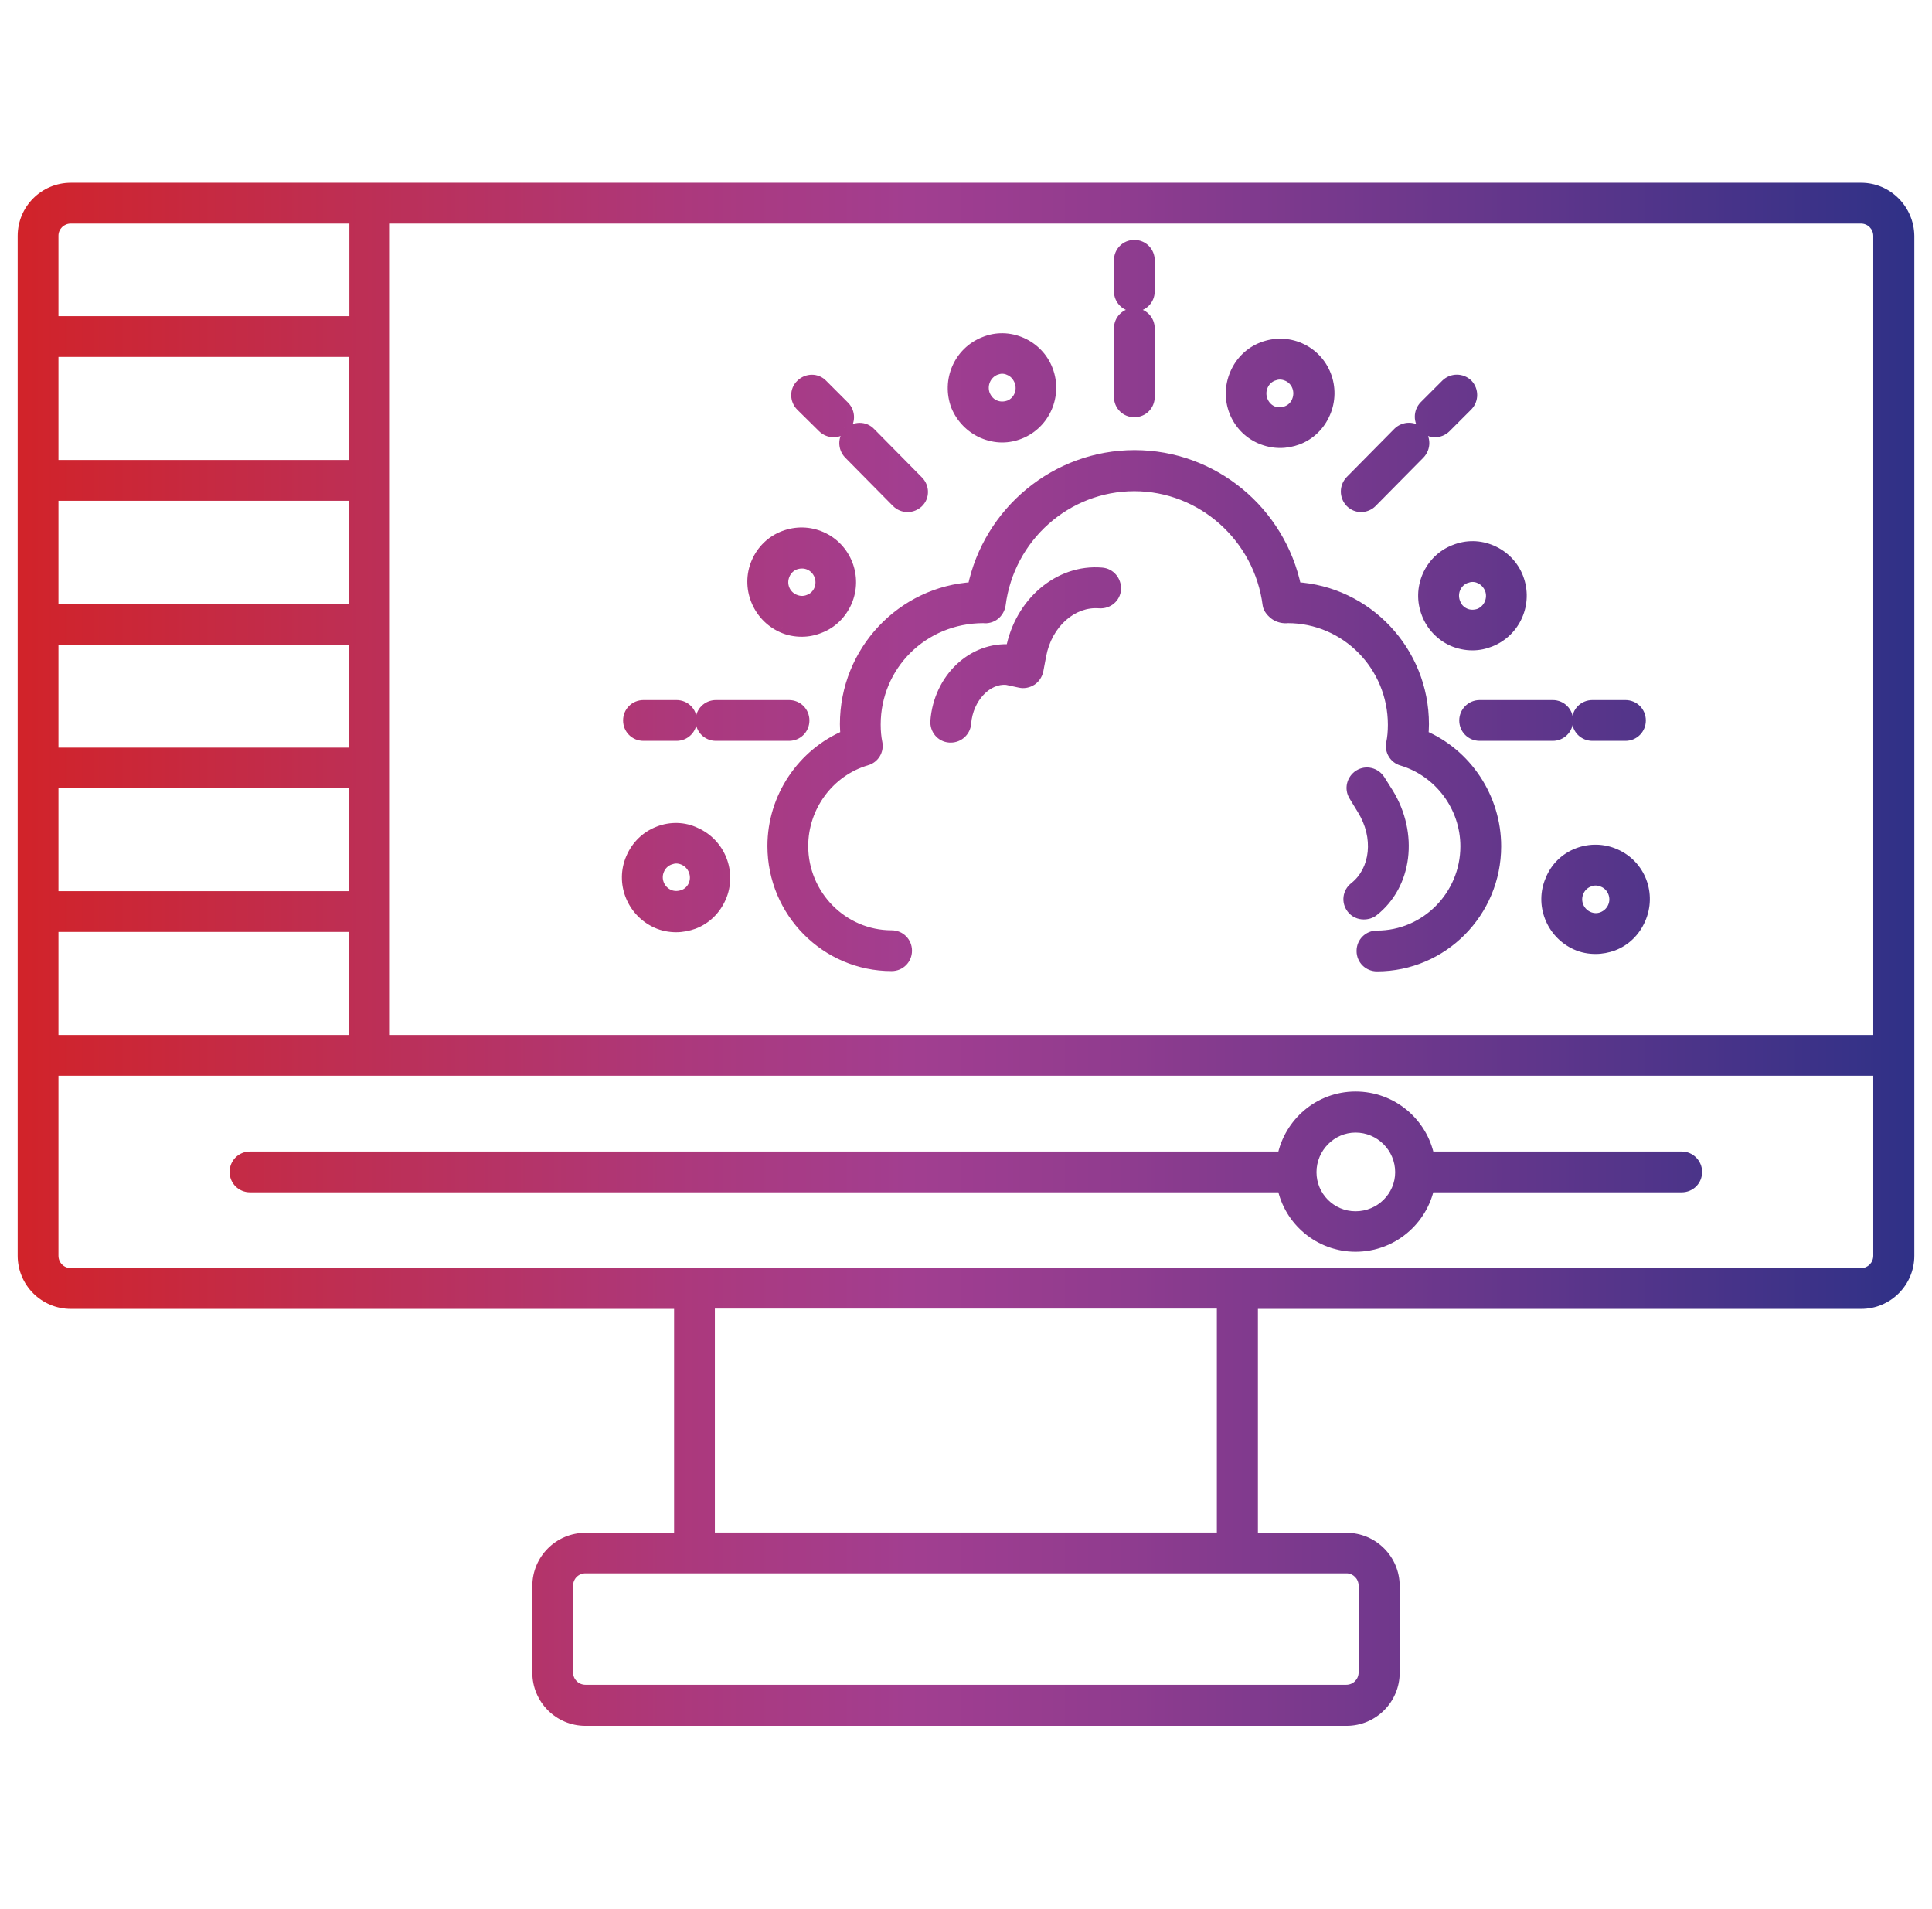
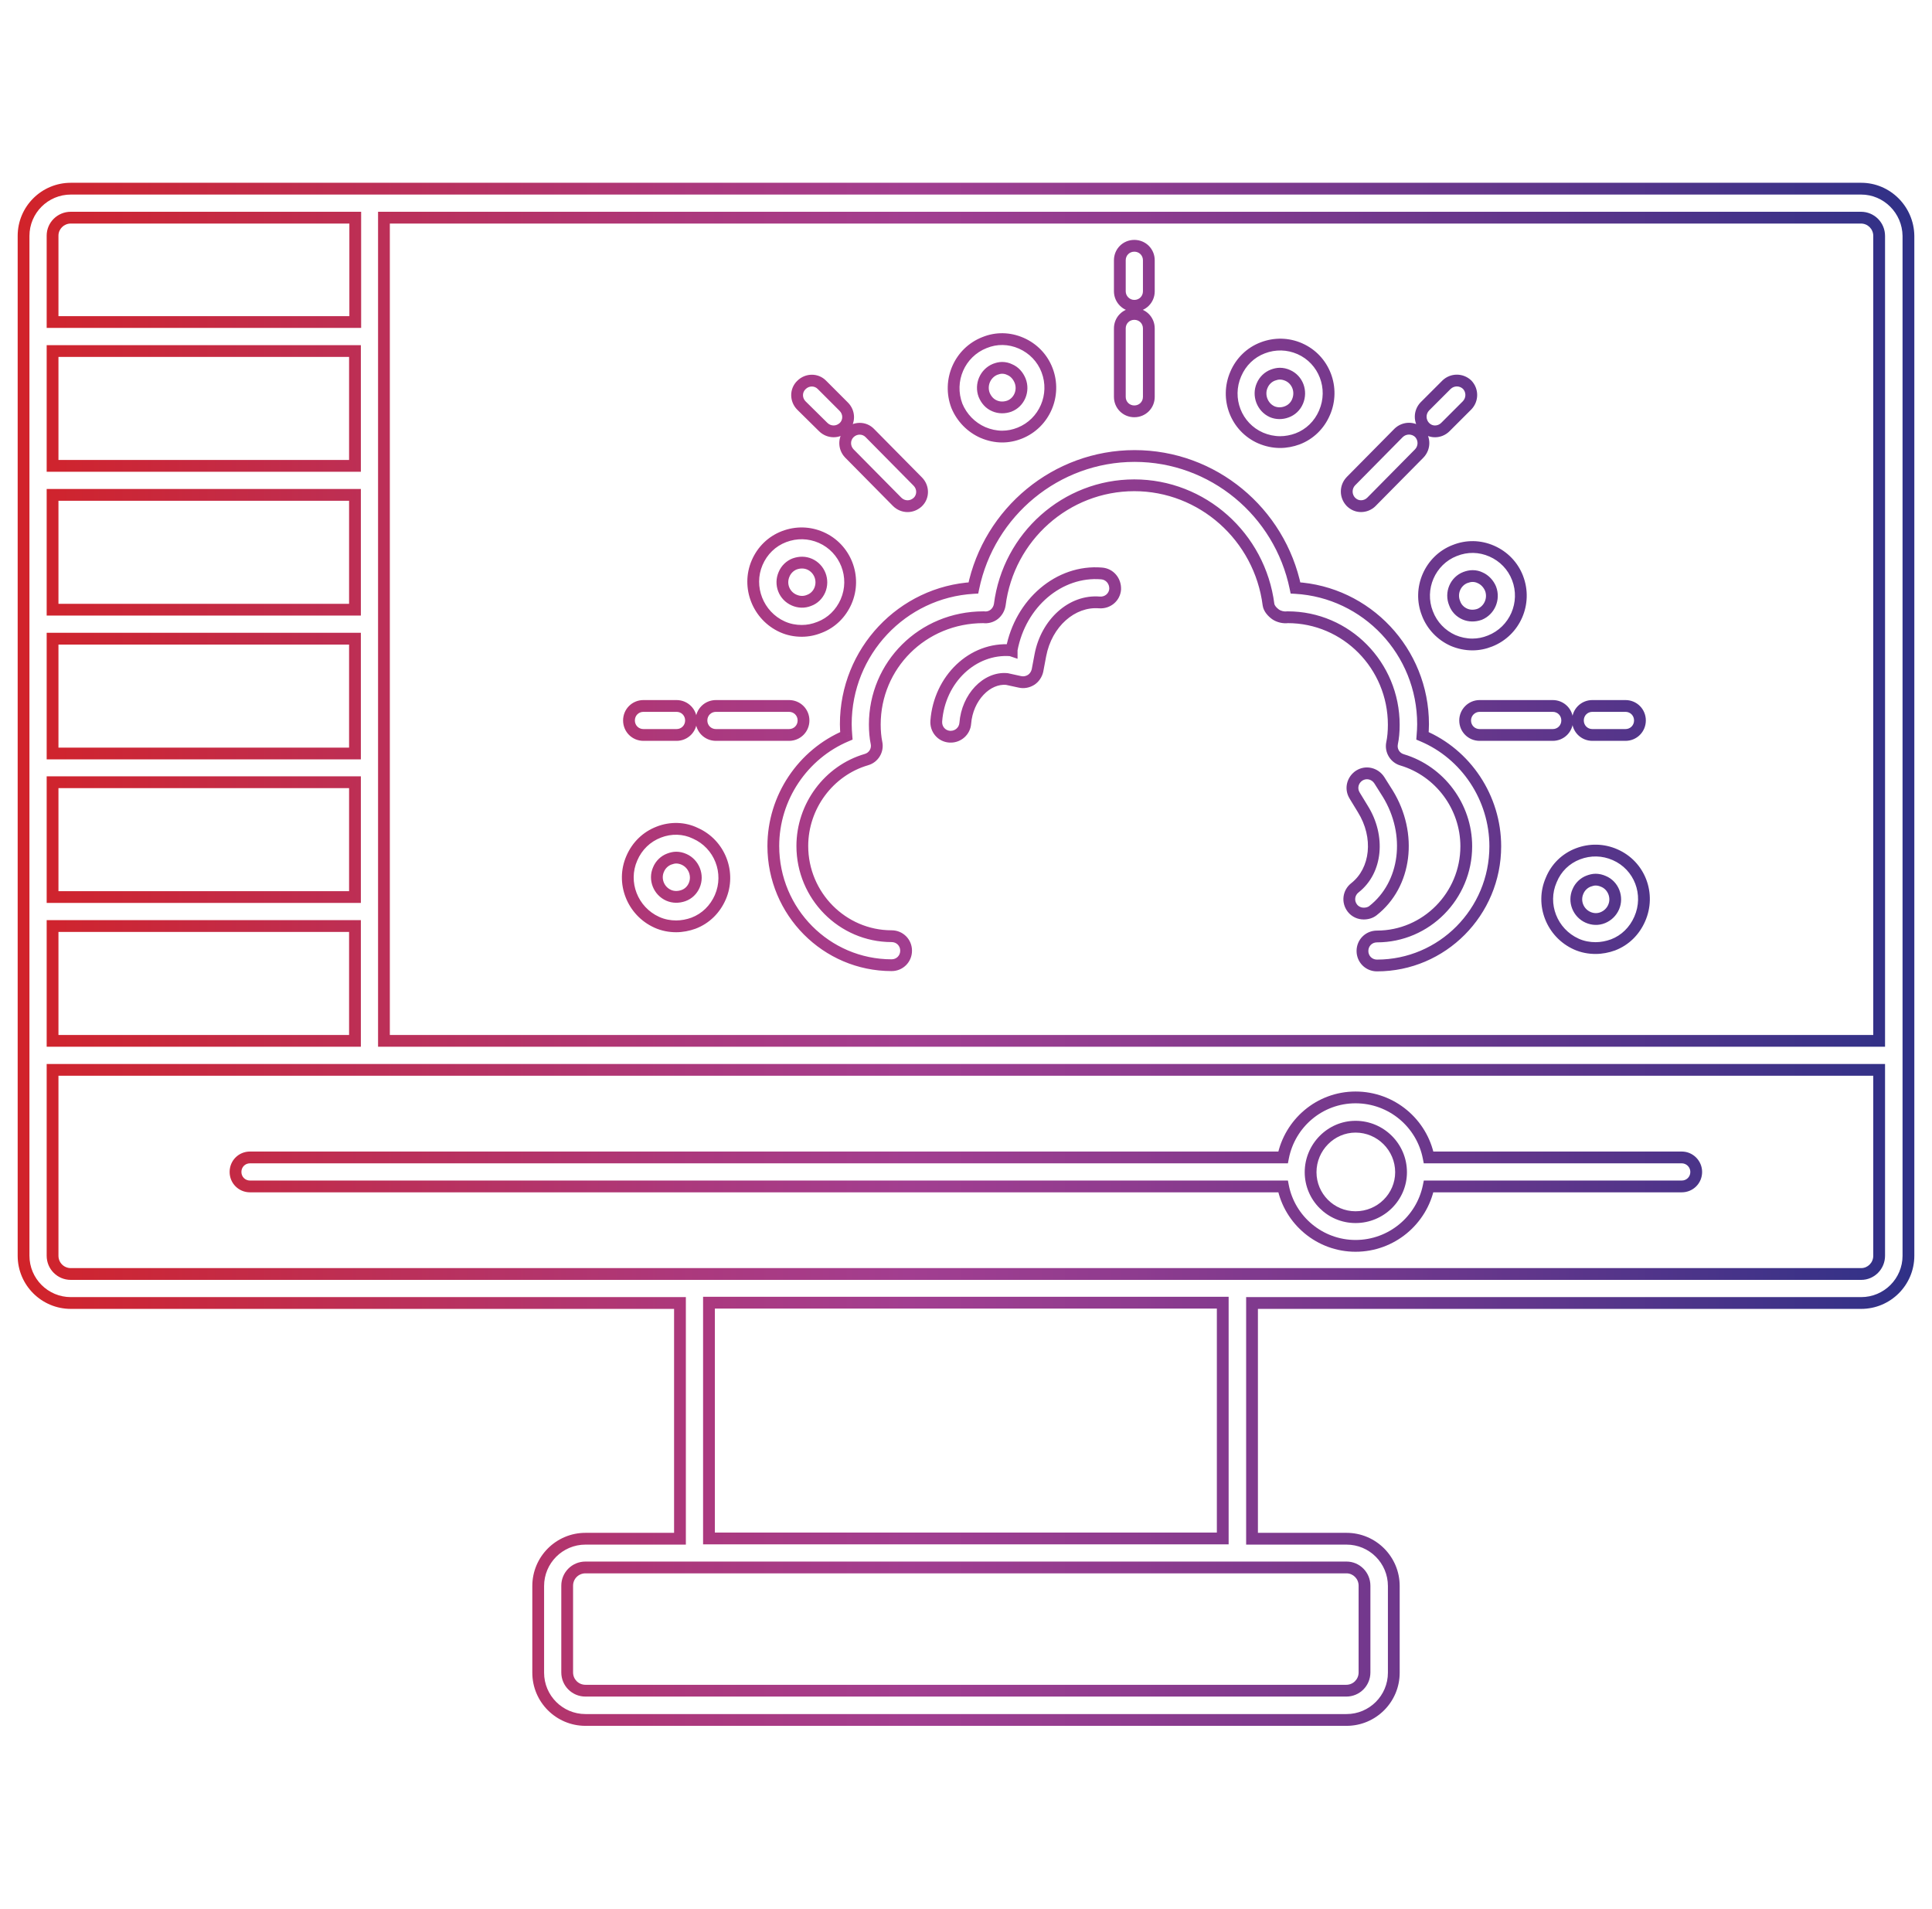
<svg xmlns="http://www.w3.org/2000/svg" width="82" height="81" viewBox="0 0 82 81" fill="none">
-   <path fill-rule="evenodd" clip-rule="evenodd" d="M78.994 8.007H3.006C1.898 8.007 1 8.905 1 10.012V53.292C1 54.4 1.898 55.298 3.006 55.298H28.86V65.302H24.849C23.741 65.302 22.843 66.201 22.843 67.308V70.988C22.843 72.095 23.741 72.993 24.849 72.993H57.151C58.259 72.993 59.157 72.095 59.157 70.988V67.308C59.157 66.201 58.259 65.302 57.151 65.302H53.14V55.298H78.994C80.102 55.298 81 54.4 81 53.292V10.012C80.988 8.905 80.089 8.007 78.994 8.007ZM79.757 10.012V44.173H16.296V9.237H78.982C79.413 9.237 79.757 9.582 79.757 10.012ZM15.066 25.875H2.231V21.002H15.066V25.875ZM15.066 27.105V31.978H2.231V27.105H15.066ZM15.066 33.197V38.07H2.231V33.197H15.066ZM15.066 19.771H2.231V14.898H15.066V19.771ZM2.231 39.3H15.066V44.173H2.231V39.3ZM3.006 9.237H15.078V13.667H2.231V10C2.231 9.582 2.575 9.237 3.006 9.237ZM57.914 67.296V70.975C57.914 71.406 57.57 71.751 57.139 71.751H24.849C24.418 71.751 24.073 71.406 24.073 70.975V67.296C24.073 66.865 24.418 66.521 24.849 66.521H57.151C57.57 66.521 57.914 66.865 57.914 67.296ZM51.897 65.29H30.091V55.285H51.897V65.29ZM78.994 54.067H3.006C2.575 54.067 2.231 53.723 2.231 53.292V45.404H79.757V53.292C79.757 53.723 79.412 54.067 78.994 54.067ZM71.377 49.12H60.635C60.352 47.668 59.072 46.573 57.533 46.573C56.008 46.573 54.74 47.668 54.457 49.12H10.611C10.267 49.12 9.996 49.391 9.996 49.736C9.996 50.08 10.267 50.351 10.611 50.351H54.457C54.74 51.791 56.02 52.873 57.533 52.873C59.059 52.873 60.339 51.791 60.635 50.351H71.377C71.722 50.351 71.993 50.08 71.993 49.736C71.993 49.403 71.722 49.12 71.377 49.12ZM57.533 51.655C56.475 51.655 55.626 50.794 55.626 49.748C55.626 48.69 56.487 47.816 57.533 47.816C58.592 47.816 59.465 48.677 59.465 49.748C59.465 50.794 58.604 51.655 57.533 51.655ZM60.399 30.735C60.399 30.908 60.387 31.068 60.375 31.228C62.221 32.003 63.464 33.861 63.464 35.916C63.464 38.709 61.212 40.974 58.443 40.974C58.098 40.974 57.827 40.703 57.827 40.358C57.827 40.014 58.098 39.743 58.443 39.743C60.535 39.743 62.233 38.02 62.233 35.916C62.233 34.23 61.113 32.729 59.513 32.249C59.206 32.163 59.021 31.855 59.083 31.547C59.132 31.314 59.156 31.043 59.156 30.76C59.156 28.237 57.138 26.195 54.653 26.195C54.492 26.219 54.271 26.17 54.136 26.072C54 25.973 53.865 25.825 53.84 25.665C53.471 22.773 51.022 20.595 48.143 20.595C45.251 20.595 42.802 22.773 42.433 25.665C42.408 25.825 42.322 25.973 42.199 26.072C42.076 26.17 41.904 26.219 41.744 26.195C39.147 26.195 37.129 28.237 37.129 30.748C37.129 31.031 37.154 31.301 37.203 31.535C37.264 31.843 37.08 32.151 36.772 32.237C35.172 32.704 34.053 34.218 34.053 35.904C34.053 38.008 35.751 39.731 37.843 39.731C38.187 39.731 38.458 40.002 38.458 40.346C38.458 40.691 38.187 40.962 37.843 40.962C35.074 40.962 32.822 38.697 32.822 35.904C32.822 33.849 34.077 32.003 35.923 31.228C35.911 31.068 35.898 30.908 35.898 30.735C35.898 27.647 38.298 25.124 41.313 24.952C41.977 21.727 44.833 19.352 48.155 19.352C51.478 19.352 54.32 21.715 54.985 24.952C58 25.124 60.399 27.647 60.399 30.735ZM46.753 24.336C44.956 24.189 43.307 25.592 42.938 27.573V27.61L42.901 27.597C41.289 27.474 39.874 28.816 39.739 30.6C39.714 30.945 39.96 31.24 40.305 31.265H40.354C40.674 31.265 40.944 31.018 40.969 30.698C41.055 29.591 41.88 28.742 42.729 28.816L43.295 28.939C43.455 28.976 43.627 28.939 43.763 28.853C43.898 28.767 43.996 28.619 44.033 28.459L44.156 27.807C44.415 26.441 45.498 25.468 46.667 25.567C47.011 25.592 47.307 25.346 47.331 25.001C47.343 24.656 47.097 24.361 46.753 24.336ZM58.899 33.676C59.957 35.399 59.686 37.541 58.271 38.648C58.16 38.734 58.025 38.771 57.877 38.771C57.705 38.771 57.52 38.697 57.397 38.537C57.188 38.267 57.237 37.885 57.508 37.676C58.431 36.95 58.579 35.51 57.84 34.329L57.496 33.763C57.311 33.467 57.41 33.098 57.693 32.913C57.988 32.729 58.357 32.827 58.542 33.11L58.899 33.676ZM48.144 17.457C48.489 17.457 48.76 17.187 48.76 16.842V13.938C48.76 13.593 48.489 13.323 48.144 13.323C47.8 13.323 47.529 13.593 47.529 13.938V16.842C47.529 17.187 47.8 17.457 48.144 17.457ZM48.76 12.363C48.76 12.707 48.489 12.978 48.144 12.978C47.8 12.978 47.529 12.695 47.529 12.363V11.046C47.529 10.701 47.8 10.431 48.144 10.431C48.489 10.431 48.76 10.701 48.76 11.046V12.363ZM36.047 19.242L38.078 21.297C38.201 21.42 38.361 21.482 38.521 21.482C38.681 21.482 38.828 21.42 38.952 21.309C39.198 21.075 39.198 20.682 38.952 20.436L36.921 18.38C36.687 18.134 36.294 18.134 36.047 18.38C35.814 18.614 35.814 18.996 36.047 19.242ZM35.382 18.306C35.222 18.306 35.062 18.245 34.939 18.122L34.016 17.211C33.77 16.965 33.77 16.571 34.016 16.338C34.262 16.091 34.656 16.091 34.89 16.338L35.813 17.261C36.059 17.507 36.059 17.9 35.813 18.134C35.69 18.245 35.542 18.306 35.382 18.306ZM30.387 31.191H33.488C33.833 31.191 34.104 30.92 34.104 30.575C34.104 30.231 33.833 29.96 33.488 29.96H30.387C30.043 29.96 29.772 30.231 29.772 30.575C29.772 30.92 30.043 31.191 30.387 31.191ZM28.714 31.191H27.311C26.966 31.191 26.696 30.92 26.696 30.575C26.696 30.231 26.966 29.96 27.311 29.96H28.714C29.058 29.96 29.329 30.231 29.329 30.575C29.329 30.92 29.058 31.191 28.714 31.191ZM62.185 30.575C62.185 30.92 62.456 31.191 62.801 31.191H65.902C66.246 31.191 66.517 30.92 66.517 30.575C66.517 30.231 66.246 29.96 65.902 29.96H62.801C62.456 29.96 62.185 30.243 62.185 30.575ZM68.989 31.191H67.586C67.241 31.191 66.971 30.92 66.971 30.575C66.971 30.231 67.241 29.96 67.586 29.96H68.989C69.333 29.96 69.604 30.231 69.604 30.575C69.604 30.92 69.333 31.191 68.989 31.191ZM57.766 21.481C57.926 21.481 58.086 21.42 58.209 21.297L60.239 19.242C60.473 18.996 60.473 18.614 60.239 18.368C59.993 18.134 59.612 18.134 59.365 18.368L57.335 20.423C57.101 20.669 57.101 21.051 57.335 21.297C57.458 21.42 57.606 21.481 57.766 21.481ZM61.348 18.122C61.225 18.245 61.065 18.307 60.905 18.307C60.745 18.307 60.597 18.245 60.474 18.122C60.24 17.876 60.24 17.494 60.474 17.248L61.397 16.325C61.643 16.092 62.025 16.092 62.271 16.325C62.504 16.572 62.504 16.953 62.271 17.199L61.348 18.122ZM33.204 26.601C33.475 26.724 33.758 26.773 34.029 26.773C34.287 26.773 34.533 26.724 34.779 26.625C35.296 26.428 35.69 26.035 35.912 25.53C36.367 24.484 35.887 23.266 34.853 22.811C34.349 22.589 33.795 22.577 33.278 22.774C32.761 22.971 32.355 23.364 32.134 23.881C31.691 24.915 32.171 26.133 33.204 26.601ZM33.278 24.373C33.364 24.164 33.537 24.004 33.733 23.93C33.943 23.857 34.164 23.857 34.361 23.943C34.779 24.127 34.976 24.619 34.792 25.05C34.706 25.247 34.546 25.407 34.337 25.481C34.127 25.567 33.906 25.555 33.709 25.469C33.278 25.284 33.094 24.792 33.278 24.373ZM61.667 27.179C61.175 26.957 60.781 26.551 60.584 26.035C60.166 24.976 60.695 23.77 61.741 23.364C62.258 23.155 62.811 23.167 63.316 23.389C63.82 23.61 64.214 24.017 64.411 24.533C64.817 25.592 64.3 26.785 63.242 27.204C62.996 27.302 62.75 27.351 62.491 27.351C62.208 27.351 61.925 27.29 61.667 27.179ZM62.504 24.447C62.393 24.447 62.294 24.472 62.196 24.509C61.778 24.669 61.556 25.161 61.741 25.604C61.815 25.813 61.974 25.973 62.171 26.059C62.368 26.145 62.59 26.145 62.799 26.072C63.217 25.899 63.427 25.419 63.267 24.989C63.181 24.779 63.02 24.607 62.824 24.521C62.725 24.472 62.614 24.447 62.504 24.447ZM53.508 18.59C53.767 18.7 54.05 18.762 54.333 18.762C54.579 18.762 54.837 18.713 55.071 18.627C55.588 18.43 55.994 18.036 56.215 17.519C56.671 16.473 56.203 15.255 55.169 14.799C54.665 14.578 54.111 14.566 53.594 14.762C53.077 14.959 52.671 15.353 52.45 15.87C51.995 16.916 52.462 18.134 53.508 18.59ZM53.57 16.362C53.656 16.153 53.828 15.993 54.025 15.919C54.123 15.882 54.222 15.858 54.32 15.858C54.431 15.858 54.542 15.882 54.653 15.931C55.071 16.116 55.255 16.608 55.071 17.039C54.985 17.248 54.812 17.408 54.603 17.482C54.406 17.556 54.185 17.556 53.988 17.47C53.582 17.285 53.385 16.781 53.57 16.362ZM42.533 18.528C42.262 18.528 41.979 18.466 41.721 18.356C41.216 18.134 40.822 17.728 40.613 17.224C40.207 16.153 40.724 14.959 41.782 14.541C42.287 14.332 42.84 14.344 43.345 14.566C43.849 14.787 44.243 15.193 44.44 15.71C44.846 16.768 44.329 17.962 43.283 18.38C43.037 18.479 42.791 18.528 42.533 18.528ZM42.533 15.611C42.434 15.611 42.336 15.636 42.237 15.673C41.819 15.845 41.61 16.325 41.77 16.756C41.856 16.965 42.004 17.137 42.213 17.224C42.41 17.31 42.631 17.31 42.84 17.236C43.259 17.076 43.468 16.584 43.296 16.153C43.21 15.944 43.062 15.771 42.853 15.685C42.754 15.636 42.644 15.611 42.533 15.611ZM27.962 35.313C27.445 35.51 27.039 35.904 26.817 36.421C26.362 37.454 26.842 38.673 27.876 39.14C28.146 39.263 28.429 39.313 28.7 39.313C28.946 39.313 29.205 39.263 29.438 39.177C29.955 38.98 30.349 38.587 30.571 38.082C31.026 37.036 30.546 35.818 29.512 35.362C29.032 35.129 28.466 35.116 27.962 35.313ZM29.463 37.578C29.377 37.774 29.217 37.934 29.008 38.008C28.799 38.082 28.577 38.082 28.38 37.996C27.962 37.811 27.765 37.319 27.949 36.901C28.036 36.691 28.208 36.532 28.405 36.458C28.503 36.421 28.602 36.396 28.7 36.396C28.811 36.396 28.922 36.421 29.032 36.47C29.451 36.654 29.648 37.159 29.463 37.578ZM66.972 36.236C67.489 36.039 68.043 36.051 68.547 36.273C69.593 36.728 70.061 37.947 69.593 39.005C69.372 39.509 68.978 39.903 68.461 40.1C68.228 40.186 67.969 40.235 67.723 40.235C67.452 40.235 67.169 40.186 66.898 40.063C65.865 39.596 65.385 38.377 65.84 37.344C66.049 36.827 66.455 36.433 66.972 36.236ZM68.031 38.943C68.24 38.857 68.4 38.697 68.486 38.5C68.671 38.082 68.474 37.577 68.055 37.405C67.944 37.356 67.834 37.331 67.723 37.331C67.624 37.331 67.526 37.356 67.428 37.393C67.231 37.467 67.058 37.627 66.972 37.836C66.788 38.254 66.985 38.746 67.403 38.931C67.6 39.017 67.821 39.029 68.031 38.943Z" fill="url(#paint0_linear_2645_15031)" />
  <path d="M28.86 55.298H29.11V55.048H28.86V55.298ZM28.86 65.302V65.552H29.11V65.302H28.86ZM53.14 65.302H52.89V65.552H53.14V65.302ZM53.14 55.298V55.048H52.89V55.298H53.14ZM81 10.012H81.25L81.25 10.01L81 10.012ZM79.757 44.173V44.423H80.007V44.173H79.757ZM16.296 44.173H16.046V44.423H16.296V44.173ZM16.296 9.237V8.987H16.046V9.237H16.296ZM2.231 25.875H1.981V26.125H2.231V25.875ZM15.066 25.875V26.125H15.316V25.875H15.066ZM2.231 21.002V20.752H1.981V21.002H2.231ZM15.066 21.002H15.316V20.752H15.066V21.002ZM15.066 31.978V32.228H15.316V31.978H15.066ZM15.066 27.105H15.316V26.855H15.066V27.105ZM2.231 31.978H1.981V32.228H2.231V31.978ZM2.231 27.105V26.855H1.981V27.105H2.231ZM15.066 38.07V38.32H15.316V38.07H15.066ZM15.066 33.197H15.316V32.947H15.066V33.197ZM2.231 38.07H1.981V38.32H2.231V38.07ZM2.231 33.197V32.947H1.981V33.197H2.231ZM2.231 19.771H1.981V20.021H2.231V19.771ZM15.066 19.771V20.021H15.316V19.771H15.066ZM2.231 14.898V14.648H1.981V14.898H2.231ZM15.066 14.898H15.316V14.648H15.066V14.898ZM15.066 39.3H15.316V39.05H15.066V39.3ZM2.231 39.3V39.05H1.981V39.3H2.231ZM15.066 44.173V44.423H15.316V44.173H15.066ZM2.231 44.173H1.981V44.423H2.231V44.173ZM15.078 9.237H15.328V8.987H15.078V9.237ZM15.078 13.667V13.917H15.328V13.667H15.078ZM2.231 13.667H1.981V13.917H2.231V13.667ZM30.091 65.29H29.841V65.54H30.091V65.29ZM51.897 65.29V65.54H52.147V65.29H51.897ZM30.091 55.285V55.035H29.841V55.285H30.091ZM51.897 55.285H52.147V55.035H51.897V55.285ZM2.231 45.404V45.154H1.981V45.404H2.231ZM79.757 45.404H80.007V45.154H79.757V45.404ZM60.635 49.12L60.389 49.168L60.429 49.37H60.635V49.12ZM54.457 49.12V49.37H54.663L54.702 49.168L54.457 49.12ZM54.457 50.351L54.702 50.303L54.663 50.101H54.457V50.351ZM60.635 50.351V50.101H60.431L60.39 50.301L60.635 50.351ZM60.375 31.228L60.125 31.208L60.112 31.388L60.278 31.458L60.375 31.228ZM59.513 32.249L59.585 32.01L59.581 32.008L59.513 32.249ZM59.083 31.547L58.838 31.496L58.837 31.498L59.083 31.547ZM54.653 26.195V25.945H54.633L54.614 25.947L54.653 26.195ZM53.84 25.665L53.592 25.697L53.593 25.703L53.84 25.665ZM42.433 25.665L42.68 25.703L42.681 25.697L42.433 25.665ZM41.744 26.195L41.782 25.947L41.763 25.945H41.744V26.195ZM37.203 31.535L37.448 31.486L37.447 31.484L37.203 31.535ZM36.772 32.237L36.705 31.996L36.702 31.997L36.772 32.237ZM35.923 31.228L36.02 31.458L36.186 31.388L36.172 31.208L35.923 31.228ZM41.313 24.952L41.327 25.201L41.519 25.19L41.558 25.002L41.313 24.952ZM54.985 24.952L54.74 25.002L54.779 25.19L54.971 25.201L54.985 24.952ZM42.938 27.573L42.692 27.527L42.688 27.55V27.573H42.938ZM46.753 24.336L46.732 24.586L46.735 24.586L46.753 24.336ZM42.938 27.61L42.859 27.847L43.188 27.957V27.61H42.938ZM42.901 27.597L42.98 27.36L42.951 27.351L42.92 27.348L42.901 27.597ZM39.739 30.6L39.489 30.581L39.489 30.582L39.739 30.6ZM40.305 31.265L40.287 31.514L40.296 31.515H40.305V31.265ZM40.969 30.698L40.72 30.679L40.72 30.679L40.969 30.698ZM42.729 28.816L42.782 28.571L42.766 28.568L42.751 28.567L42.729 28.816ZM43.295 28.939L43.351 28.695L43.348 28.695L43.295 28.939ZM43.763 28.853L43.897 29.064L43.897 29.064L43.763 28.853ZM44.033 28.459L44.277 28.515L44.279 28.505L44.033 28.459ZM44.156 27.807L43.911 27.76L43.911 27.76L44.156 27.807ZM46.667 25.567L46.646 25.816L46.649 25.816L46.667 25.567ZM47.331 25.001L47.581 25.019L47.581 25.01L47.331 25.001ZM58.271 38.648L58.425 38.845L58.425 38.845L58.271 38.648ZM58.899 33.676L59.112 33.546L59.11 33.543L58.899 33.676ZM57.397 38.537L57.596 38.385L57.595 38.384L57.397 38.537ZM57.508 37.676L57.661 37.874L57.663 37.872L57.508 37.676ZM57.84 34.329L57.627 34.459L57.628 34.461L57.84 34.329ZM57.496 33.763L57.709 33.633L57.708 33.63L57.496 33.763ZM57.693 32.913L57.56 32.702L57.556 32.704L57.693 32.913ZM58.542 33.11L58.753 32.977L58.751 32.974L58.542 33.11ZM38.078 21.297L37.9 21.473L37.901 21.474L38.078 21.297ZM36.047 19.242L35.866 19.414L35.87 19.418L36.047 19.242ZM38.952 21.309L39.119 21.495L39.124 21.49L38.952 21.309ZM38.952 20.436L38.774 20.611L38.775 20.612L38.952 20.436ZM36.921 18.38L36.74 18.553L36.743 18.556L36.921 18.38ZM36.047 18.38L35.871 18.204L36.047 18.38ZM34.939 18.122L35.116 17.945L35.115 17.944L34.939 18.122ZM34.016 17.211L33.839 17.388L33.84 17.389L34.016 17.211ZM34.016 16.338L34.188 16.519L34.193 16.514L34.016 16.338ZM34.89 16.338L34.709 16.51L34.713 16.514L34.89 16.338ZM35.813 17.261L35.636 17.437L35.813 17.261ZM35.813 18.134L35.98 18.32L35.985 18.316L35.813 18.134ZM58.209 21.297L58.386 21.474L58.386 21.473L58.209 21.297ZM60.239 19.242L60.417 19.418L60.42 19.414L60.239 19.242ZM60.239 18.368L60.421 18.196L60.411 18.187L60.239 18.368ZM59.365 18.368L59.193 18.187L59.188 18.192L59.365 18.368ZM57.335 20.423L57.157 20.247L57.154 20.251L57.335 20.423ZM57.335 21.297L57.154 21.469L57.158 21.474L57.335 21.297ZM61.348 18.122L61.171 17.945L61.348 18.122ZM60.474 18.122L60.293 18.294L60.297 18.299L60.474 18.122ZM60.474 17.248L60.297 17.072L60.293 17.076L60.474 17.248ZM61.397 16.325L61.225 16.144L61.22 16.149L61.397 16.325ZM62.271 16.325L62.452 16.153L62.443 16.144L62.271 16.325ZM62.271 17.199L62.447 17.376L62.452 17.371L62.271 17.199ZM33.204 26.601L33.308 26.373L33.307 26.373L33.204 26.601ZM34.779 26.625L34.691 26.392L34.687 26.393L34.779 26.625ZM35.912 25.53L36.141 25.631L36.141 25.63L35.912 25.53ZM34.853 22.811L34.954 22.582L34.954 22.582L34.853 22.811ZM33.278 22.774L33.189 22.54L33.278 22.774ZM33.733 23.93L33.65 23.695L33.646 23.696L33.733 23.93ZM33.278 24.373L33.507 24.474L33.509 24.468L33.278 24.373ZM34.361 23.943L34.462 23.714L34.461 23.714L34.361 23.943ZM34.792 25.05L35.021 25.15L35.022 25.149L34.792 25.05ZM34.337 25.481L34.253 25.245L34.241 25.25L34.337 25.481ZM33.709 25.469L33.809 25.239L33.807 25.239L33.709 25.469ZM60.584 26.035L60.818 25.946L60.816 25.943L60.584 26.035ZM61.667 27.179L61.564 27.407L61.568 27.409L61.667 27.179ZM61.741 23.364L61.831 23.597L61.834 23.596L61.741 23.364ZM63.316 23.389L63.416 23.16V23.16L63.316 23.389ZM64.411 24.533L64.177 24.622L64.178 24.623L64.411 24.533ZM63.242 27.204L63.15 26.971L63.149 26.971L63.242 27.204ZM62.196 24.509L62.108 24.275L62.107 24.275L62.196 24.509ZM61.741 25.604L61.977 25.521L61.971 25.508L61.741 25.604ZM62.171 26.059L62.272 25.83V25.83L62.171 26.059ZM62.799 26.072L62.882 26.308L62.894 26.303L62.799 26.072ZM63.267 24.989L63.501 24.901L63.498 24.893L63.267 24.989ZM62.824 24.521L62.712 24.745L62.723 24.75L62.824 24.521ZM53.508 18.59L53.408 18.819L53.41 18.819L53.508 18.59ZM55.071 18.627L55.157 18.861L55.16 18.86L55.071 18.627ZM56.215 17.519L55.986 17.419L55.986 17.421L56.215 17.519ZM55.169 14.799L55.27 14.571L55.27 14.57L55.169 14.799ZM53.594 14.762L53.683 14.996H53.683L53.594 14.762ZM52.45 15.87L52.679 15.97L52.68 15.969L52.45 15.87ZM54.025 15.919L53.937 15.685L54.025 15.919ZM53.57 16.362L53.798 16.463L53.801 16.457L53.57 16.362ZM54.653 15.931L54.551 16.16L54.552 16.16L54.653 15.931ZM55.071 17.039L54.841 16.941L54.84 16.944L55.071 17.039ZM54.603 17.482L54.52 17.246L54.516 17.248L54.603 17.482ZM53.988 17.47L53.885 17.697L53.888 17.699L53.988 17.47ZM41.721 18.356L41.62 18.585L41.622 18.585L41.721 18.356ZM40.613 17.224L40.379 17.312L40.382 17.319L40.613 17.224ZM41.782 14.541L41.874 14.774L41.878 14.772L41.782 14.541ZM43.345 14.566L43.245 14.794L43.345 14.566ZM44.44 15.71L44.207 15.799L44.207 15.8L44.44 15.71ZM43.283 18.38L43.191 18.148H43.191L43.283 18.38ZM42.237 15.673L42.15 15.439L42.142 15.442L42.237 15.673ZM41.77 16.756L41.535 16.843L41.539 16.851L41.77 16.756ZM42.213 17.224L42.313 16.994L42.308 16.992L42.213 17.224ZM42.84 17.236L42.924 17.472L42.93 17.469L42.84 17.236ZM43.296 16.153L43.528 16.06L43.527 16.058L43.296 16.153ZM42.853 15.685L42.741 15.909L42.749 15.913L42.758 15.916L42.853 15.685ZM26.817 36.421L27.046 36.522L27.047 36.519L26.817 36.421ZM27.962 35.313L28.051 35.547L28.053 35.546L27.962 35.313ZM27.876 39.14L27.979 38.913L27.979 38.913L27.876 39.14ZM29.438 39.177L29.525 39.412L29.527 39.411L29.438 39.177ZM30.571 38.082L30.799 38.182L30.8 38.182L30.571 38.082ZM29.512 35.362L29.403 35.587L29.412 35.591L29.512 35.362ZM29.008 38.008L29.091 38.244L29.008 38.008ZM29.463 37.578L29.234 37.477L29.234 37.477L29.463 37.578ZM28.38 37.996L28.279 38.225L28.28 38.225L28.38 37.996ZM27.949 36.901L28.178 37.002L28.181 36.996L27.949 36.901ZM28.405 36.458L28.317 36.224L28.317 36.224L28.405 36.458ZM29.032 36.47L28.931 36.698L28.931 36.699L29.032 36.47ZM68.547 36.273L68.447 36.502L68.448 36.502L68.547 36.273ZM66.972 36.236L67.061 36.47L66.972 36.236ZM69.593 39.005L69.365 38.904L69.365 38.904L69.593 39.005ZM68.461 40.1L68.548 40.335L68.55 40.334L68.461 40.1ZM66.898 40.063L67.002 39.836L67.001 39.835L66.898 40.063ZM65.84 37.344L66.069 37.444L66.072 37.437L65.84 37.344ZM68.486 38.5L68.257 38.399L68.257 38.4L68.486 38.5ZM68.031 38.943L67.935 38.712L67.935 38.712L68.031 38.943ZM68.055 37.405L67.954 37.634L67.96 37.636L68.055 37.405ZM67.428 37.393L67.515 37.627L67.428 37.393ZM66.972 37.836L67.201 37.937L67.203 37.931L66.972 37.836ZM67.403 38.931L67.302 39.16L67.303 39.16L67.403 38.931ZM3.006 8.257H78.994V7.757H3.006V8.257ZM1.25 10.012C1.25 9.043 2.036 8.257 3.006 8.257V7.757C1.76 7.757 0.75 8.767 0.75 10.012H1.25ZM1.25 53.292V10.012H0.75V53.292H1.25ZM3.006 55.048C2.036 55.048 1.25 54.261 1.25 53.292H0.75C0.75 54.538 1.76 55.548 3.006 55.548V55.048ZM28.86 55.048H3.006V55.548H28.86V55.048ZM29.11 65.302V55.298H28.61V65.302H29.11ZM24.849 65.552H28.86V65.052H24.849V65.552ZM23.093 67.308C23.093 66.339 23.879 65.552 24.849 65.552V65.052C23.603 65.052 22.593 66.063 22.593 67.308H23.093ZM23.093 70.988V67.308H22.593V70.988H23.093ZM24.849 72.743C23.879 72.743 23.093 71.957 23.093 70.988H22.593C22.593 72.233 23.603 73.243 24.849 73.243V72.743ZM57.151 72.743H24.849V73.243H57.151V72.743ZM58.907 70.988C58.907 71.957 58.121 72.743 57.151 72.743V73.243C58.397 73.243 59.407 72.233 59.407 70.988H58.907ZM58.907 67.308V70.988H59.407V67.308H58.907ZM57.151 65.552C58.121 65.552 58.907 66.339 58.907 67.308H59.407C59.407 66.063 58.397 65.052 57.151 65.052V65.552ZM53.14 65.552H57.151V65.052H53.14V65.552ZM52.89 55.298V65.302H53.39V55.298H52.89ZM78.994 55.048H53.14V55.548H78.994V55.048ZM80.75 53.292C80.75 54.261 79.964 55.048 78.994 55.048V55.548C80.24 55.548 81.25 54.538 81.25 53.292H80.75ZM80.75 10.012V53.292H81.25V10.012H80.75ZM78.994 8.257C79.95 8.257 80.739 9.042 80.75 10.015L81.25 10.01C81.236 8.768 80.229 7.757 78.994 7.757V8.257ZM80.007 44.173V10.012H79.507V44.173H80.007ZM16.296 44.423H79.757V43.923H16.296V44.423ZM16.046 9.237V44.173H16.546V9.237H16.046ZM78.982 8.987H16.296V9.487H78.982V8.987ZM80.007 10.012C80.007 9.444 79.551 8.987 78.982 8.987V9.487C79.275 9.487 79.507 9.72 79.507 10.012H80.007ZM2.231 26.125H15.066V25.625H2.231V26.125ZM1.981 21.002V25.875H2.481V21.002H1.981ZM15.066 20.752H2.231V21.252H15.066V20.752ZM15.316 25.875V21.002H14.816V25.875H15.316ZM15.316 31.978V27.105H14.816V31.978H15.316ZM2.231 32.228H15.066V31.728H2.231V32.228ZM1.981 27.105V31.978H2.481V27.105H1.981ZM15.066 26.855H2.231V27.355H15.066V26.855ZM15.316 38.07V33.197H14.816V38.07H15.316ZM2.231 38.32H15.066V37.82H2.231V38.32ZM1.981 33.197V38.07H2.481V33.197H1.981ZM15.066 32.947H2.231V33.447H15.066V32.947ZM2.231 20.021H15.066V19.521H2.231V20.021ZM1.981 14.898V19.771H2.481V14.898H1.981ZM15.066 14.648H2.231V15.148H15.066V14.648ZM15.316 19.771V14.898H14.816V19.771H15.316ZM15.066 39.05H2.231V39.55H15.066V39.05ZM15.316 44.173V39.3H14.816V44.173H15.316ZM2.231 44.423H15.066V43.923H2.231V44.423ZM1.981 39.3V44.173H2.481V39.3H1.981ZM15.078 8.987H3.006V9.487H15.078V8.987ZM15.328 13.667V9.237H14.828V13.667H15.328ZM2.231 13.917H15.078V13.417H2.231V13.917ZM1.981 10V13.667H2.481V10H1.981ZM3.006 8.987C2.44 8.987 1.981 9.441 1.981 10H2.481C2.481 9.722 2.711 9.487 3.006 9.487V8.987ZM58.164 70.975V67.296H57.664V70.975H58.164ZM57.139 72.001C57.708 72.001 58.164 71.544 58.164 70.975H57.664C57.664 71.268 57.432 71.501 57.139 71.501V72.001ZM24.849 72.001H57.139V71.501H24.849V72.001ZM23.823 70.975C23.823 71.544 24.28 72.001 24.849 72.001V71.501C24.556 71.501 24.323 71.268 24.323 70.975H23.823ZM23.823 67.296V70.975H24.323V67.296H23.823ZM24.849 66.271C24.28 66.271 23.823 66.727 23.823 67.296H24.323C24.323 67.003 24.556 66.771 24.849 66.771V66.271ZM57.151 66.271H24.849V66.771H57.151V66.271ZM58.164 67.296C58.164 66.73 57.71 66.271 57.151 66.271V66.771C57.429 66.771 57.664 67.001 57.664 67.296H58.164ZM30.091 65.54H51.897V65.04H30.091V65.54ZM29.841 55.285V65.29H30.341V55.285H29.841ZM51.897 55.035H30.091V55.535H51.897V55.035ZM52.147 65.29V55.285H51.647V65.29H52.147ZM3.006 54.317H78.994V53.817H3.006V54.317ZM1.981 53.292C1.981 53.861 2.437 54.317 3.006 54.317V53.817C2.713 53.817 2.481 53.585 2.481 53.292H1.981ZM1.981 45.404V53.292H2.481V45.404H1.981ZM79.757 45.154H2.231V45.654H79.757V45.154ZM80.007 53.292V45.404H79.507V53.292H80.007ZM78.994 54.317C79.553 54.317 80.007 53.858 80.007 53.292H79.507C79.507 53.587 79.272 53.817 78.994 53.817V54.317ZM60.635 49.37H71.377V48.87H60.635V49.37ZM57.533 46.823C58.95 46.823 60.129 47.831 60.389 49.168L60.88 49.072C60.574 47.505 59.193 46.323 57.533 46.323V46.823ZM54.702 49.168C54.963 47.83 56.131 46.823 57.533 46.823V46.323C55.884 46.323 54.517 47.507 54.212 49.072L54.702 49.168ZM10.611 49.37H54.457V48.87H10.611V49.37ZM10.246 49.736C10.246 49.529 10.405 49.37 10.611 49.37V48.87C10.129 48.87 9.746 49.253 9.746 49.736H10.246ZM10.611 50.101C10.405 50.101 10.246 49.942 10.246 49.736H9.746C9.746 50.218 10.129 50.601 10.611 50.601V50.101ZM54.457 50.101H10.611V50.601H54.457V50.101ZM57.533 52.623C56.141 52.623 54.963 51.626 54.702 50.303L54.212 50.399C54.518 51.955 55.899 53.123 57.533 53.123V52.623ZM60.39 50.301C60.118 51.626 58.939 52.623 57.533 52.623V53.123C59.18 53.123 60.561 51.955 60.88 50.401L60.39 50.301ZM71.377 50.101H60.635V50.601H71.377V50.101ZM71.743 49.736C71.743 49.942 71.584 50.101 71.377 50.101V50.601C71.86 50.601 72.243 50.218 72.243 49.736H71.743ZM71.377 49.37C71.581 49.37 71.743 49.538 71.743 49.736H72.243C72.243 49.269 71.863 48.87 71.377 48.87V49.37ZM55.376 49.748C55.376 50.931 56.336 51.905 57.533 51.905V51.405C56.614 51.405 55.876 50.657 55.876 49.748H55.376ZM57.533 47.566C56.346 47.566 55.376 48.555 55.376 49.748H55.876C55.876 48.825 56.629 48.066 57.533 48.066V47.566ZM59.715 49.748C59.715 48.538 58.729 47.566 57.533 47.566V48.066C58.455 48.066 59.215 48.816 59.215 49.748H59.715ZM57.533 51.905C58.74 51.905 59.715 50.934 59.715 49.748H59.215C59.215 50.654 58.468 51.405 57.533 51.405V51.905ZM60.624 31.247C60.636 31.088 60.649 30.919 60.649 30.735H60.149C60.149 30.897 60.138 31.047 60.125 31.208L60.624 31.247ZM63.714 35.916C63.714 33.761 62.411 31.812 60.471 30.997L60.278 31.458C62.03 32.194 63.214 33.961 63.214 35.916H63.714ZM58.443 41.224C61.351 41.224 63.714 38.846 63.714 35.916H63.214C63.214 38.573 61.072 40.724 58.443 40.724V41.224ZM57.577 40.358C57.577 40.841 57.96 41.224 58.443 41.224V40.724C58.236 40.724 58.077 40.565 58.077 40.358H57.577ZM58.443 39.493C57.96 39.493 57.577 39.876 57.577 40.358H58.077C58.077 40.152 58.236 39.993 58.443 39.993V39.493ZM61.983 35.916C61.983 37.885 60.394 39.493 58.443 39.493V39.993C60.675 39.993 62.483 38.156 62.483 35.916H61.983ZM59.441 32.488C60.935 32.937 61.983 34.34 61.983 35.916H62.483C62.483 34.12 61.291 32.521 59.585 32.01L59.441 32.488ZM58.837 31.498C58.751 31.933 59.011 32.368 59.446 32.49L59.581 32.008C59.4 31.958 59.292 31.777 59.328 31.597L58.837 31.498ZM58.906 30.76C58.906 31.03 58.883 31.283 58.838 31.496L59.327 31.599C59.381 31.345 59.406 31.056 59.406 30.76H58.906ZM54.653 26.445C56.997 26.445 58.906 28.372 58.906 30.76H59.406C59.406 28.102 57.279 25.945 54.653 25.945V26.445ZM53.989 26.274C54.09 26.347 54.212 26.395 54.328 26.423C54.444 26.45 54.572 26.46 54.691 26.442L54.614 25.947C54.573 25.954 54.51 25.952 54.442 25.936C54.373 25.92 54.317 25.894 54.283 25.869L53.989 26.274ZM53.593 25.703C53.633 25.964 53.837 26.163 53.989 26.274L54.283 25.869C54.164 25.783 54.096 25.686 54.087 25.627L53.593 25.703ZM48.143 20.845C50.894 20.845 53.239 22.928 53.592 25.697L54.088 25.634C53.703 22.619 51.15 20.345 48.143 20.345V20.845ZM42.681 25.697C43.034 22.928 45.379 20.845 48.143 20.845V20.345C45.123 20.345 42.57 22.619 42.185 25.634L42.681 25.697ZM42.355 26.267C42.527 26.129 42.646 25.925 42.68 25.703L42.186 25.627C42.171 25.726 42.117 25.817 42.043 25.876L42.355 26.267ZM41.706 26.442C41.937 26.477 42.179 26.407 42.355 26.267L42.043 25.876C41.972 25.933 41.87 25.961 41.782 25.947L41.706 26.442ZM37.379 30.748C37.379 28.377 39.284 26.445 41.744 26.445V25.945C39.011 25.945 36.879 28.098 36.879 30.748H37.379ZM37.447 31.484C37.403 31.27 37.379 31.017 37.379 30.748H36.879C36.879 31.044 36.905 31.333 36.958 31.587L37.447 31.484ZM36.84 32.477C37.274 32.356 37.535 31.921 37.448 31.486L36.958 31.584C36.994 31.765 36.885 31.945 36.705 31.996L36.84 32.477ZM34.303 35.904C34.303 34.327 35.351 32.913 36.842 32.477L36.702 31.997C34.993 32.496 33.803 34.109 33.803 35.904H34.303ZM37.843 39.481C35.892 39.481 34.303 37.873 34.303 35.904H33.803C33.803 38.144 35.61 39.981 37.843 39.981V39.481ZM38.708 40.346C38.708 39.864 38.325 39.481 37.843 39.481V39.981C38.049 39.981 38.208 40.14 38.208 40.346H38.708ZM37.843 41.212C38.325 41.212 38.708 40.829 38.708 40.346H38.208C38.208 40.553 38.049 40.712 37.843 40.712V41.212ZM32.572 35.904C32.572 38.834 34.934 41.212 37.843 41.212V40.712C35.214 40.712 33.072 38.561 33.072 35.904H32.572ZM35.826 30.997C33.888 31.811 32.572 33.747 32.572 35.904H33.072C33.072 33.95 34.266 32.195 36.02 31.458L35.826 30.997ZM35.648 30.735C35.648 30.919 35.662 31.088 35.674 31.247L36.172 31.208C36.16 31.047 36.148 30.897 36.148 30.735H35.648ZM41.299 24.702C38.151 24.882 35.648 27.515 35.648 30.735H36.148C36.148 27.778 38.446 25.366 41.327 25.201L41.299 24.702ZM48.155 19.102C44.712 19.102 41.756 21.563 41.068 24.901L41.558 25.002C42.199 21.892 44.953 19.602 48.155 19.602V19.102ZM55.23 24.901C54.542 21.551 51.598 19.102 48.155 19.102V19.602C51.357 19.602 54.099 21.88 54.74 25.002L55.23 24.901ZM60.649 30.735C60.649 27.515 58.147 24.882 54.999 24.702L54.971 25.201C57.852 25.366 60.149 27.778 60.149 30.735H60.649ZM43.184 27.619C43.534 25.74 45.086 24.45 46.732 24.586L46.773 24.087C44.826 23.927 43.081 25.443 42.692 27.527L43.184 27.619ZM43.188 27.61V27.573H42.688V27.61H43.188ZM42.822 27.835L42.859 27.847L43.017 27.373L42.98 27.36L42.822 27.835ZM39.988 30.619C40.114 28.948 41.431 27.736 42.882 27.847L42.92 27.348C41.148 27.213 39.633 28.683 39.489 30.581L39.988 30.619ZM40.322 31.015C40.121 31.001 39.973 30.83 39.988 30.618L39.489 30.582C39.455 31.059 39.799 31.479 40.287 31.514L40.322 31.015ZM40.354 31.015H40.305V31.515H40.354V31.015ZM40.72 30.679C40.705 30.867 40.545 31.015 40.354 31.015V31.515C40.802 31.515 41.184 31.17 41.218 30.718L40.72 30.679ZM42.751 28.567C42.233 28.522 41.744 28.759 41.381 29.142C41.018 29.526 40.767 30.07 40.72 30.679L41.218 30.718C41.257 30.22 41.462 29.785 41.745 29.486C42.028 29.186 42.376 29.036 42.707 29.065L42.751 28.567ZM43.348 28.695L42.782 28.571L42.676 29.06L43.242 29.183L43.348 28.695ZM43.628 28.642C43.543 28.696 43.439 28.715 43.351 28.695L43.239 29.182C43.471 29.236 43.711 29.182 43.897 29.064L43.628 28.642ZM43.79 28.403C43.766 28.505 43.703 28.594 43.628 28.642L43.897 29.064C44.093 28.939 44.227 28.733 44.277 28.515L43.79 28.403ZM43.911 27.76L43.788 28.413L44.279 28.505L44.402 27.853L43.911 27.76ZM46.688 25.318C45.357 25.206 44.186 26.305 43.911 27.76L44.402 27.853C44.644 26.576 45.638 25.731 46.646 25.816L46.688 25.318ZM47.082 24.983C47.068 25.184 46.897 25.333 46.684 25.318L46.649 25.816C47.126 25.85 47.546 25.506 47.581 25.019L47.082 24.983ZM46.735 24.586C46.935 24.6 47.089 24.772 47.081 24.992L47.581 25.01C47.598 24.541 47.26 24.122 46.771 24.087L46.735 24.586ZM58.425 38.845C59.958 37.645 60.224 35.356 59.112 33.546L58.686 33.807C59.69 35.442 59.414 37.436 58.117 38.451L58.425 38.845ZM57.877 39.021C58.067 39.021 58.26 38.973 58.425 38.845L58.118 38.451C58.06 38.495 57.983 38.521 57.877 38.521V39.021ZM57.199 38.69C57.375 38.918 57.636 39.021 57.877 39.021V38.521C57.773 38.521 57.666 38.476 57.596 38.385L57.199 38.69ZM57.355 37.478C56.975 37.772 56.906 38.31 57.2 38.69L57.595 38.384C57.471 38.223 57.499 37.999 57.661 37.874L57.355 37.478ZM57.628 34.461C58.317 35.563 58.152 36.852 57.353 37.479L57.663 37.872C58.711 37.048 58.84 35.457 58.052 34.196L57.628 34.461ZM57.282 33.893L57.627 34.459L58.054 34.199L57.709 33.633L57.282 33.893ZM57.556 32.704C57.167 32.958 57.022 33.476 57.284 33.895L57.708 33.63C57.6 33.458 57.652 33.238 57.829 33.123L57.556 32.704ZM58.751 32.974C58.498 32.585 57.979 32.44 57.56 32.702L57.825 33.126C57.997 33.018 58.217 33.07 58.332 33.247L58.751 32.974ZM59.11 33.543L58.753 32.977L58.33 33.244L58.687 33.81L59.11 33.543ZM48.51 16.842C48.51 17.049 48.351 17.207 48.144 17.207V17.707C48.627 17.707 49.01 17.325 49.01 16.842H48.51ZM48.51 13.938V16.842H49.01V13.938H48.51ZM48.144 13.573C48.351 13.573 48.51 13.731 48.51 13.938H49.01C49.01 13.455 48.627 13.073 48.144 13.073V13.573ZM47.779 13.938C47.779 13.731 47.938 13.573 48.144 13.573V13.073C47.662 13.073 47.279 13.455 47.279 13.938H47.779ZM47.779 16.842V13.938H47.279V16.842H47.779ZM48.144 17.207C47.938 17.207 47.779 17.049 47.779 16.842H47.279C47.279 17.325 47.662 17.707 48.144 17.707V17.207ZM48.144 13.228C48.627 13.228 49.01 12.845 49.01 12.363H48.51C48.51 12.569 48.351 12.728 48.144 12.728V13.228ZM47.279 12.363C47.279 12.83 47.658 13.228 48.144 13.228V12.728C47.941 12.728 47.779 12.56 47.779 12.363H47.279ZM47.279 11.046V12.363H47.779V11.046H47.279ZM48.144 10.181C47.662 10.181 47.279 10.563 47.279 11.046H47.779C47.779 10.84 47.938 10.681 48.144 10.681V10.181ZM49.01 11.046C49.01 10.563 48.627 10.181 48.144 10.181V10.681C48.351 10.681 48.51 10.84 48.51 11.046H49.01ZM49.01 12.363V11.046H48.51V12.363H49.01ZM38.256 21.121L36.225 19.066L35.87 19.418L37.9 21.473L38.256 21.121ZM38.521 21.232C38.425 21.232 38.33 21.195 38.255 21.12L37.901 21.474C38.072 21.645 38.297 21.732 38.521 21.732V21.232ZM38.784 21.123C38.702 21.197 38.613 21.232 38.521 21.232V21.732C38.749 21.732 38.955 21.643 39.119 21.495L38.784 21.123ZM38.775 20.612C38.926 20.763 38.919 20.995 38.779 21.128L39.124 21.49C39.476 21.156 39.469 20.6 39.128 20.259L38.775 20.612ZM36.743 18.556L38.774 20.611L39.129 20.26L37.099 18.205L36.743 18.556ZM36.224 18.557C36.375 18.406 36.607 18.413 36.74 18.553L37.102 18.208C36.767 17.856 36.212 17.863 35.871 18.204L36.224 18.557ZM36.229 19.07C36.084 18.918 36.09 18.691 36.224 18.557L35.871 18.204C35.537 18.538 35.543 19.074 35.866 19.414L36.229 19.07ZM34.762 18.299C34.934 18.47 35.158 18.556 35.382 18.556V18.056C35.286 18.056 35.191 18.02 35.116 17.945L34.762 18.299ZM33.84 17.389L34.763 18.3L35.115 17.944L34.192 17.033L33.84 17.389ZM33.844 16.156C33.491 16.491 33.498 17.047 33.839 17.388L34.193 17.035C34.042 16.884 34.048 16.652 34.188 16.519L33.844 16.156ZM35.071 16.165C34.736 15.813 34.181 15.82 33.839 16.161L34.193 16.514C34.344 16.363 34.576 16.37 34.709 16.51L35.071 16.165ZM35.989 17.084L35.067 16.161L34.713 16.514L35.636 17.437L35.989 17.084ZM35.985 18.316C36.337 17.981 36.331 17.425 35.989 17.084L35.636 17.437C35.787 17.588 35.78 17.82 35.641 17.953L35.985 18.316ZM35.382 18.556C35.61 18.556 35.816 18.468 35.98 18.32L35.645 17.948C35.563 18.022 35.474 18.056 35.382 18.056V18.556ZM33.488 30.941H30.387V31.441H33.488V30.941ZM33.854 30.575C33.854 30.782 33.695 30.941 33.488 30.941V31.441C33.971 31.441 34.354 31.058 34.354 30.575H33.854ZM33.488 30.21C33.695 30.21 33.854 30.369 33.854 30.575H34.354C34.354 30.093 33.971 29.71 33.488 29.71V30.21ZM30.387 30.21H33.488V29.71H30.387V30.21ZM30.022 30.575C30.022 30.369 30.181 30.21 30.387 30.21V29.71C29.905 29.71 29.522 30.093 29.522 30.575H30.022ZM30.387 30.941C30.181 30.941 30.022 30.782 30.022 30.575H29.522C29.522 31.058 29.905 31.441 30.387 31.441V30.941ZM27.311 31.441H28.714V30.941H27.311V31.441ZM26.446 30.575C26.446 31.058 26.828 31.441 27.311 31.441V30.941C27.104 30.941 26.946 30.782 26.946 30.575H26.446ZM27.311 29.71C26.828 29.71 26.446 30.093 26.446 30.575H26.946C26.946 30.369 27.104 30.21 27.311 30.21V29.71ZM28.714 29.71H27.311V30.21H28.714V29.71ZM29.579 30.575C29.579 30.093 29.196 29.71 28.714 29.71V30.21C28.92 30.21 29.079 30.369 29.079 30.575H29.579ZM28.714 31.441C29.196 31.441 29.579 31.058 29.579 30.575H29.079C29.079 30.782 28.92 30.941 28.714 30.941V31.441ZM62.801 30.941C62.594 30.941 62.435 30.782 62.435 30.575H61.935C61.935 31.058 62.318 31.441 62.801 31.441V30.941ZM65.902 30.941H62.801V31.441H65.902V30.941ZM66.267 30.575C66.267 30.782 66.108 30.941 65.902 30.941V31.441C66.384 31.441 66.767 31.058 66.767 30.575H66.267ZM65.902 30.21C66.108 30.21 66.267 30.369 66.267 30.575H66.767C66.767 30.093 66.384 29.71 65.902 29.71V30.21ZM62.801 30.21H65.902V29.71H62.801V30.21ZM62.435 30.575C62.435 30.378 62.597 30.21 62.801 30.21V29.71C62.315 29.71 61.935 30.108 61.935 30.575H62.435ZM67.586 31.441H68.989V30.941H67.586V31.441ZM66.721 30.575C66.721 31.058 67.103 31.441 67.586 31.441V30.941C67.379 30.941 67.221 30.782 67.221 30.575H66.721ZM67.586 29.71C67.103 29.71 66.721 30.093 66.721 30.575H67.221C67.221 30.369 67.379 30.21 67.586 30.21V29.71ZM68.989 29.71H67.586V30.21H68.989V29.71ZM69.854 30.575C69.854 30.093 69.471 29.71 68.989 29.71V30.21C69.195 30.21 69.354 30.369 69.354 30.575H69.854ZM68.989 31.441C69.471 31.441 69.854 31.058 69.854 30.575H69.354C69.354 30.782 69.195 30.941 68.989 30.941V31.441ZM58.032 21.12C57.957 21.195 57.861 21.231 57.766 21.231V21.731C57.99 21.731 58.214 21.645 58.386 21.474L58.032 21.12ZM60.061 19.066L58.031 21.121L58.386 21.473L60.417 19.418L60.061 19.066ZM60.058 18.54C60.2 18.69 60.2 18.92 60.058 19.07L60.42 19.414C60.746 19.071 60.746 18.538 60.42 18.196L60.058 18.54ZM59.538 18.549C59.687 18.407 59.917 18.407 60.067 18.549L60.411 18.187C60.069 17.861 59.536 17.861 59.193 18.187L59.538 18.549ZM57.513 20.599L59.543 18.544L59.188 18.192L57.157 20.247L57.513 20.599ZM57.516 21.125C57.374 20.975 57.374 20.745 57.516 20.595L57.154 20.251C56.828 20.593 56.828 21.126 57.154 21.469L57.516 21.125ZM57.766 21.231C57.675 21.231 57.59 21.199 57.512 21.12L57.158 21.474C57.326 21.641 57.536 21.731 57.766 21.731V21.231ZM60.905 18.557C61.129 18.557 61.353 18.47 61.524 18.299L61.171 17.945C61.096 18.02 61 18.057 60.905 18.057V18.557ZM60.297 18.299C60.465 18.466 60.675 18.557 60.905 18.557V18.057C60.814 18.057 60.729 18.024 60.651 17.945L60.297 18.299ZM60.293 17.076C59.967 17.419 59.967 17.952 60.293 18.294L60.655 17.95C60.513 17.8 60.513 17.57 60.655 17.421L60.293 17.076ZM61.22 16.149L60.297 17.072L60.651 17.425L61.574 16.502L61.22 16.149ZM62.443 16.144C62.1 15.819 61.567 15.819 61.225 16.144L61.569 16.507C61.719 16.364 61.949 16.364 62.098 16.507L62.443 16.144ZM62.452 17.371C62.777 17.029 62.777 16.496 62.452 16.153L62.089 16.498C62.231 16.647 62.231 16.877 62.089 17.027L62.452 17.371ZM61.524 18.299L62.447 17.376L62.094 17.022L61.171 17.945L61.524 18.299ZM34.029 26.523C33.788 26.523 33.541 26.479 33.308 26.373L33.101 26.828C33.409 26.968 33.728 27.023 34.029 27.023V26.523ZM34.687 26.393C34.469 26.48 34.254 26.523 34.029 26.523V27.023C34.321 27.023 34.598 26.967 34.872 26.857L34.687 26.393ZM35.683 25.43C35.486 25.877 35.141 26.22 34.691 26.392L34.868 26.859C35.452 26.637 35.894 26.192 36.141 25.631L35.683 25.43ZM34.753 23.039C35.66 23.439 36.083 24.51 35.682 25.43L36.141 25.63C36.651 24.458 36.114 23.093 34.954 22.582L34.753 23.039ZM33.367 23.007C33.823 22.834 34.309 22.845 34.753 23.039L34.954 22.582C34.389 22.333 33.767 22.32 33.189 22.54L33.367 23.007ZM32.364 23.98C32.559 23.524 32.915 23.179 33.367 23.007L33.189 22.54C32.608 22.762 32.152 23.205 31.904 23.783L32.364 23.98ZM33.307 26.373C32.396 25.96 31.975 24.886 32.364 23.98L31.904 23.783C31.407 24.943 31.946 26.306 33.101 26.828L33.307 26.373ZM33.646 23.696C33.385 23.794 33.16 24.003 33.047 24.278L33.509 24.468C33.569 24.325 33.688 24.214 33.821 24.164L33.646 23.696ZM34.461 23.714C34.199 23.599 33.912 23.602 33.65 23.695L33.817 24.166C33.974 24.111 34.129 24.114 34.261 24.172L34.461 23.714ZM35.022 25.149C35.26 24.593 35.006 23.954 34.462 23.714L34.26 24.171C34.553 24.3 34.693 24.646 34.562 24.952L35.022 25.149ZM34.42 25.717C34.7 25.618 34.909 25.405 35.021 25.15L34.563 24.95C34.502 25.089 34.392 25.196 34.253 25.245L34.42 25.717ZM33.609 25.698C33.862 25.808 34.154 25.826 34.432 25.712L34.241 25.25C34.101 25.308 33.95 25.301 33.809 25.239L33.609 25.698ZM33.05 24.272C32.81 24.816 33.05 25.458 33.61 25.698L33.807 25.239C33.507 25.11 33.377 24.768 33.507 24.474L33.05 24.272ZM60.35 26.124C60.571 26.704 61.013 27.159 61.564 27.407L61.77 26.951C61.336 26.756 60.99 26.399 60.818 25.946L60.35 26.124ZM61.65 23.131C60.474 23.588 59.882 24.94 60.352 26.127L60.816 25.943C60.449 25.013 60.915 23.953 61.831 23.597L61.65 23.131ZM63.416 23.16C62.851 22.912 62.227 22.898 61.647 23.133L61.834 23.596C62.288 23.413 62.772 23.423 63.215 23.618L63.416 23.16ZM64.645 24.444C64.423 23.863 63.981 23.408 63.416 23.16L63.215 23.618C63.66 23.813 64.005 24.17 64.177 24.622L64.645 24.444ZM63.334 27.436C64.521 26.967 65.099 25.629 64.644 24.444L64.178 24.623C64.535 25.554 64.08 26.604 63.15 26.971L63.334 27.436ZM62.491 27.601C62.783 27.601 63.061 27.545 63.335 27.436L63.149 26.971C62.931 27.059 62.716 27.101 62.491 27.101V27.601ZM61.568 27.409C61.856 27.532 62.173 27.601 62.491 27.601V27.101C62.244 27.101 61.994 27.047 61.765 26.949L61.568 27.409ZM62.284 24.743C62.364 24.713 62.432 24.697 62.504 24.697V24.197C62.354 24.197 62.225 24.231 62.108 24.275L62.284 24.743ZM61.971 25.508C61.841 25.194 62 24.851 62.285 24.742L62.107 24.275C61.556 24.486 61.272 25.128 61.51 25.7L61.971 25.508ZM62.272 25.83C62.133 25.769 62.025 25.659 61.977 25.521L61.505 25.687C61.604 25.967 61.816 26.177 62.071 26.288L62.272 25.83ZM62.716 25.836C62.559 25.891 62.403 25.888 62.272 25.83L62.071 26.288C62.333 26.403 62.621 26.399 62.882 26.307L62.716 25.836ZM63.032 25.076C63.146 25.382 62.996 25.72 62.704 25.84L62.894 26.303C63.439 26.078 63.707 25.457 63.501 24.902L63.032 25.076ZM62.723 24.75C62.855 24.808 62.971 24.928 63.035 25.084L63.498 24.893C63.39 24.631 63.186 24.407 62.924 24.292L62.723 24.75ZM62.504 24.697C62.578 24.697 62.65 24.714 62.712 24.745L62.935 24.297C62.8 24.23 62.651 24.197 62.504 24.197V24.697ZM54.333 18.512C54.085 18.512 53.836 18.458 53.607 18.36L53.41 18.819C53.697 18.943 54.014 19.012 54.333 19.012V18.512ZM54.984 18.392C54.776 18.469 54.547 18.512 54.333 18.512V19.012C54.61 19.012 54.898 18.957 55.157 18.861L54.984 18.392ZM55.986 17.421C55.79 17.877 55.434 18.221 54.982 18.393L55.16 18.86C55.742 18.639 56.198 18.195 56.445 17.617L55.986 17.421ZM55.069 15.028C55.974 15.427 56.388 16.497 55.986 17.419L56.445 17.619C56.954 16.449 56.432 15.082 55.27 14.571L55.069 15.028ZM53.683 14.996C54.139 14.822 54.625 14.834 55.069 15.028L55.27 14.57C54.705 14.322 54.083 14.309 53.505 14.529L53.683 14.996ZM52.68 15.969C52.875 15.512 53.231 15.168 53.683 14.996L53.505 14.529C52.924 14.75 52.468 15.194 52.22 15.771L52.68 15.969ZM53.608 18.36C52.691 17.961 52.278 16.891 52.679 15.97L52.221 15.77C51.711 16.941 52.233 18.307 53.408 18.819L53.608 18.36ZM53.937 15.685C53.677 15.783 53.452 15.992 53.339 16.267L53.801 16.457C53.86 16.314 53.979 16.203 54.113 16.153L53.937 15.685ZM54.32 15.608C54.181 15.608 54.051 15.642 53.937 15.685L54.113 16.153C54.196 16.122 54.263 16.108 54.32 16.108V15.608ZM54.754 15.703C54.614 15.641 54.469 15.608 54.32 15.608V16.108C54.393 16.108 54.469 16.124 54.551 16.16L54.754 15.703ZM55.301 17.138C55.536 16.587 55.303 15.945 54.753 15.703L54.552 16.16C54.838 16.287 54.974 16.629 54.841 16.941L55.301 17.138ZM54.687 17.718C54.961 17.621 55.188 17.411 55.302 17.134L54.84 16.944C54.781 17.086 54.664 17.196 54.52 17.246L54.687 17.718ZM53.888 17.699C54.148 17.813 54.437 17.811 54.691 17.716L54.516 17.248C54.375 17.3 54.222 17.299 54.088 17.241L53.888 17.699ZM53.341 16.261C53.101 16.805 53.354 17.456 53.885 17.697L54.092 17.242C53.81 17.114 53.669 16.756 53.798 16.463L53.341 16.261ZM41.622 18.585C41.909 18.709 42.226 18.778 42.533 18.778V18.278C42.298 18.278 42.049 18.224 41.819 18.126L41.622 18.585ZM40.382 17.319C40.616 17.883 41.056 18.337 41.62 18.585L41.821 18.127C41.376 17.931 41.029 17.573 40.844 17.128L40.382 17.319ZM41.69 14.308C40.502 14.778 39.926 16.116 40.379 17.312L40.847 17.135C40.488 16.19 40.945 15.141 41.874 14.773L41.69 14.308ZM43.446 14.337C42.881 14.089 42.256 14.074 41.686 14.31L41.878 14.772C42.317 14.59 42.8 14.599 43.245 14.794L43.446 14.337ZM44.674 15.621C44.453 15.04 44.01 14.584 43.446 14.337L43.245 14.794C43.689 14.99 44.034 15.346 44.207 15.799L44.674 15.621ZM43.376 18.613C44.551 18.143 45.128 16.805 44.674 15.62L44.207 15.8C44.564 16.732 44.108 17.781 43.191 18.148L43.376 18.613ZM42.533 18.778C42.825 18.778 43.102 18.722 43.376 18.613L43.191 18.148C42.972 18.235 42.758 18.278 42.533 18.278V18.778ZM42.325 15.907C42.408 15.876 42.475 15.861 42.533 15.861V15.361C42.393 15.361 42.264 15.396 42.15 15.439L42.325 15.907ZM42.004 16.669C41.891 16.363 42.04 16.025 42.333 15.904L42.142 15.442C41.598 15.666 41.329 16.288 41.535 16.843L42.004 16.669ZM42.308 16.992C42.173 16.937 42.068 16.822 42.001 16.661L41.539 16.851C41.644 17.108 41.834 17.338 42.118 17.455L42.308 16.992ZM42.757 17C42.6 17.056 42.445 17.052 42.313 16.995L42.113 17.453C42.375 17.567 42.662 17.564 42.924 17.472L42.757 17ZM43.064 16.246C43.186 16.553 43.033 16.895 42.751 17.002L42.93 17.469C43.484 17.257 43.75 16.614 43.528 16.06L43.064 16.246ZM42.758 15.916C42.892 15.972 42.998 16.087 43.065 16.248L43.527 16.058C43.421 15.801 43.231 15.571 42.948 15.454L42.758 15.916ZM42.533 15.861C42.607 15.861 42.679 15.878 42.741 15.909L42.965 15.462C42.829 15.394 42.68 15.361 42.533 15.361V15.861ZM27.047 36.519C27.242 36.063 27.599 35.719 28.051 35.547L27.873 35.08C27.291 35.301 26.835 35.745 26.587 36.322L27.047 36.519ZM27.979 38.913C27.067 38.5 26.647 37.427 27.046 36.522L26.588 36.32C26.077 37.482 26.617 38.845 27.773 39.368L27.979 38.913ZM28.7 39.063C28.459 39.063 28.212 39.019 27.979 38.913L27.772 39.368C28.08 39.508 28.399 39.563 28.7 39.563V39.063ZM29.352 38.943C29.144 39.019 28.915 39.063 28.7 39.063V39.563C28.978 39.563 29.265 39.507 29.525 39.412L29.352 38.943ZM30.342 37.981C30.145 38.429 29.799 38.772 29.349 38.944L29.527 39.411C30.111 39.188 30.553 38.744 30.799 38.182L30.342 37.981ZM29.412 35.591C30.319 35.991 30.742 37.062 30.341 37.982L30.8 38.182C31.31 37.01 30.773 35.645 29.613 35.134L29.412 35.591ZM28.053 35.546C28.496 35.373 28.989 35.386 29.403 35.587L29.622 35.138C29.075 34.871 28.436 34.86 27.871 35.08L28.053 35.546ZM29.091 38.244C29.371 38.145 29.581 37.932 29.692 37.678L29.234 37.477C29.173 37.616 29.063 37.724 28.924 37.772L29.091 38.244ZM28.28 38.225C28.542 38.34 28.83 38.336 29.091 38.244L28.924 37.772C28.767 37.828 28.612 37.825 28.48 37.767L28.28 38.225ZM27.721 36.8C27.479 37.347 27.737 37.986 28.279 38.225L28.481 37.767C28.186 37.637 28.051 37.291 28.178 37.002L27.721 36.8ZM28.317 36.224C28.056 36.321 27.831 36.531 27.718 36.806L28.181 36.996C28.24 36.852 28.359 36.742 28.492 36.692L28.317 36.224ZM28.7 36.146C28.561 36.146 28.431 36.181 28.317 36.224L28.492 36.692C28.576 36.661 28.643 36.646 28.7 36.646V36.146ZM29.134 36.242C28.994 36.179 28.849 36.146 28.7 36.146V36.646C28.773 36.646 28.849 36.662 28.931 36.698L29.134 36.242ZM29.692 37.678C29.932 37.133 29.677 36.481 29.133 36.241L28.931 36.699C29.224 36.828 29.363 37.185 29.234 37.477L29.692 37.678ZM68.648 36.044C68.083 35.796 67.461 35.782 66.883 36.002L67.061 36.47C67.517 36.296 68.003 36.307 68.447 36.502L68.648 36.044ZM69.822 39.106C70.344 37.923 69.823 36.556 68.647 36.044L68.448 36.502C69.364 36.901 69.778 37.97 69.365 38.904L69.822 39.106ZM68.55 40.334C69.134 40.111 69.576 39.667 69.822 39.105L69.365 38.904C69.168 39.352 68.822 39.695 68.372 39.867L68.55 40.334ZM67.723 40.485C68.001 40.485 68.288 40.43 68.548 40.335L68.375 39.865C68.167 39.942 67.937 39.985 67.723 39.985V40.485ZM66.795 40.291C67.103 40.431 67.422 40.485 67.723 40.485V39.985C67.482 39.985 67.235 39.942 67.002 39.836L66.795 40.291ZM65.611 37.243C65.1 38.405 65.64 39.768 66.795 40.291L67.001 39.835C66.09 39.423 65.67 38.35 66.069 37.444L65.611 37.243ZM66.883 36.002C66.302 36.224 65.844 36.668 65.608 37.25L66.072 37.437C66.255 36.986 66.609 36.642 67.061 36.47L66.883 36.002ZM68.257 38.4C68.197 38.538 68.084 38.651 67.935 38.712L68.126 39.175C68.395 39.064 68.603 38.856 68.715 38.6L68.257 38.4ZM67.96 37.636C68.245 37.754 68.387 38.106 68.257 38.399L68.715 38.601C68.954 38.058 68.702 37.401 68.15 37.174L67.96 37.636ZM67.723 37.581C67.796 37.581 67.872 37.597 67.954 37.634L68.157 37.177C68.017 37.115 67.872 37.081 67.723 37.081V37.581ZM67.515 37.627C67.598 37.596 67.665 37.581 67.723 37.581V37.081C67.584 37.081 67.454 37.116 67.34 37.159L67.515 37.627ZM67.203 37.931C67.263 37.787 67.382 37.677 67.515 37.627L67.34 37.159C67.079 37.256 66.854 37.466 66.741 37.741L67.203 37.931ZM67.504 38.702C67.209 38.572 67.073 38.226 67.201 37.937L66.743 37.735C66.502 38.282 66.76 38.921 67.302 39.16L67.504 38.702ZM67.935 38.712C67.795 38.77 67.644 38.764 67.503 38.702L67.303 39.16C67.556 39.271 67.848 39.289 68.126 39.175L67.935 38.712Z" fill="url(#paint1_linear_2645_15031)" />
  <defs>
    <linearGradient id="paint0_linear_2645_15031" x1="0.998" y1="40.498" x2="81.001" y2="40.498" gradientUnits="userSpaceOnUse">
      <stop stop-color="#D1232A" />
      <stop offset="0.15" stop-color="#C02D4E" />
      <stop offset="0.36" stop-color="#AB397E" />
      <stop offset="0.47" stop-color="#A23E90" />
      <stop offset="0.58" stop-color="#903C8F" />
      <stop offset="0.8" stop-color="#60368B" />
      <stop offset="1" stop-color="#303187" />
    </linearGradient>
    <linearGradient id="paint1_linear_2645_15031" x1="0.998" y1="40.498" x2="81.001" y2="40.498" gradientUnits="userSpaceOnUse">
      <stop stop-color="#D1232A" />
      <stop offset="0.15" stop-color="#C02D4E" />
      <stop offset="0.36" stop-color="#AB397E" />
      <stop offset="0.47" stop-color="#A23E90" />
      <stop offset="0.58" stop-color="#903C8F" />
      <stop offset="0.8" stop-color="#60368B" />
      <stop offset="1" stop-color="#303187" />
    </linearGradient>
  </defs>
</svg>